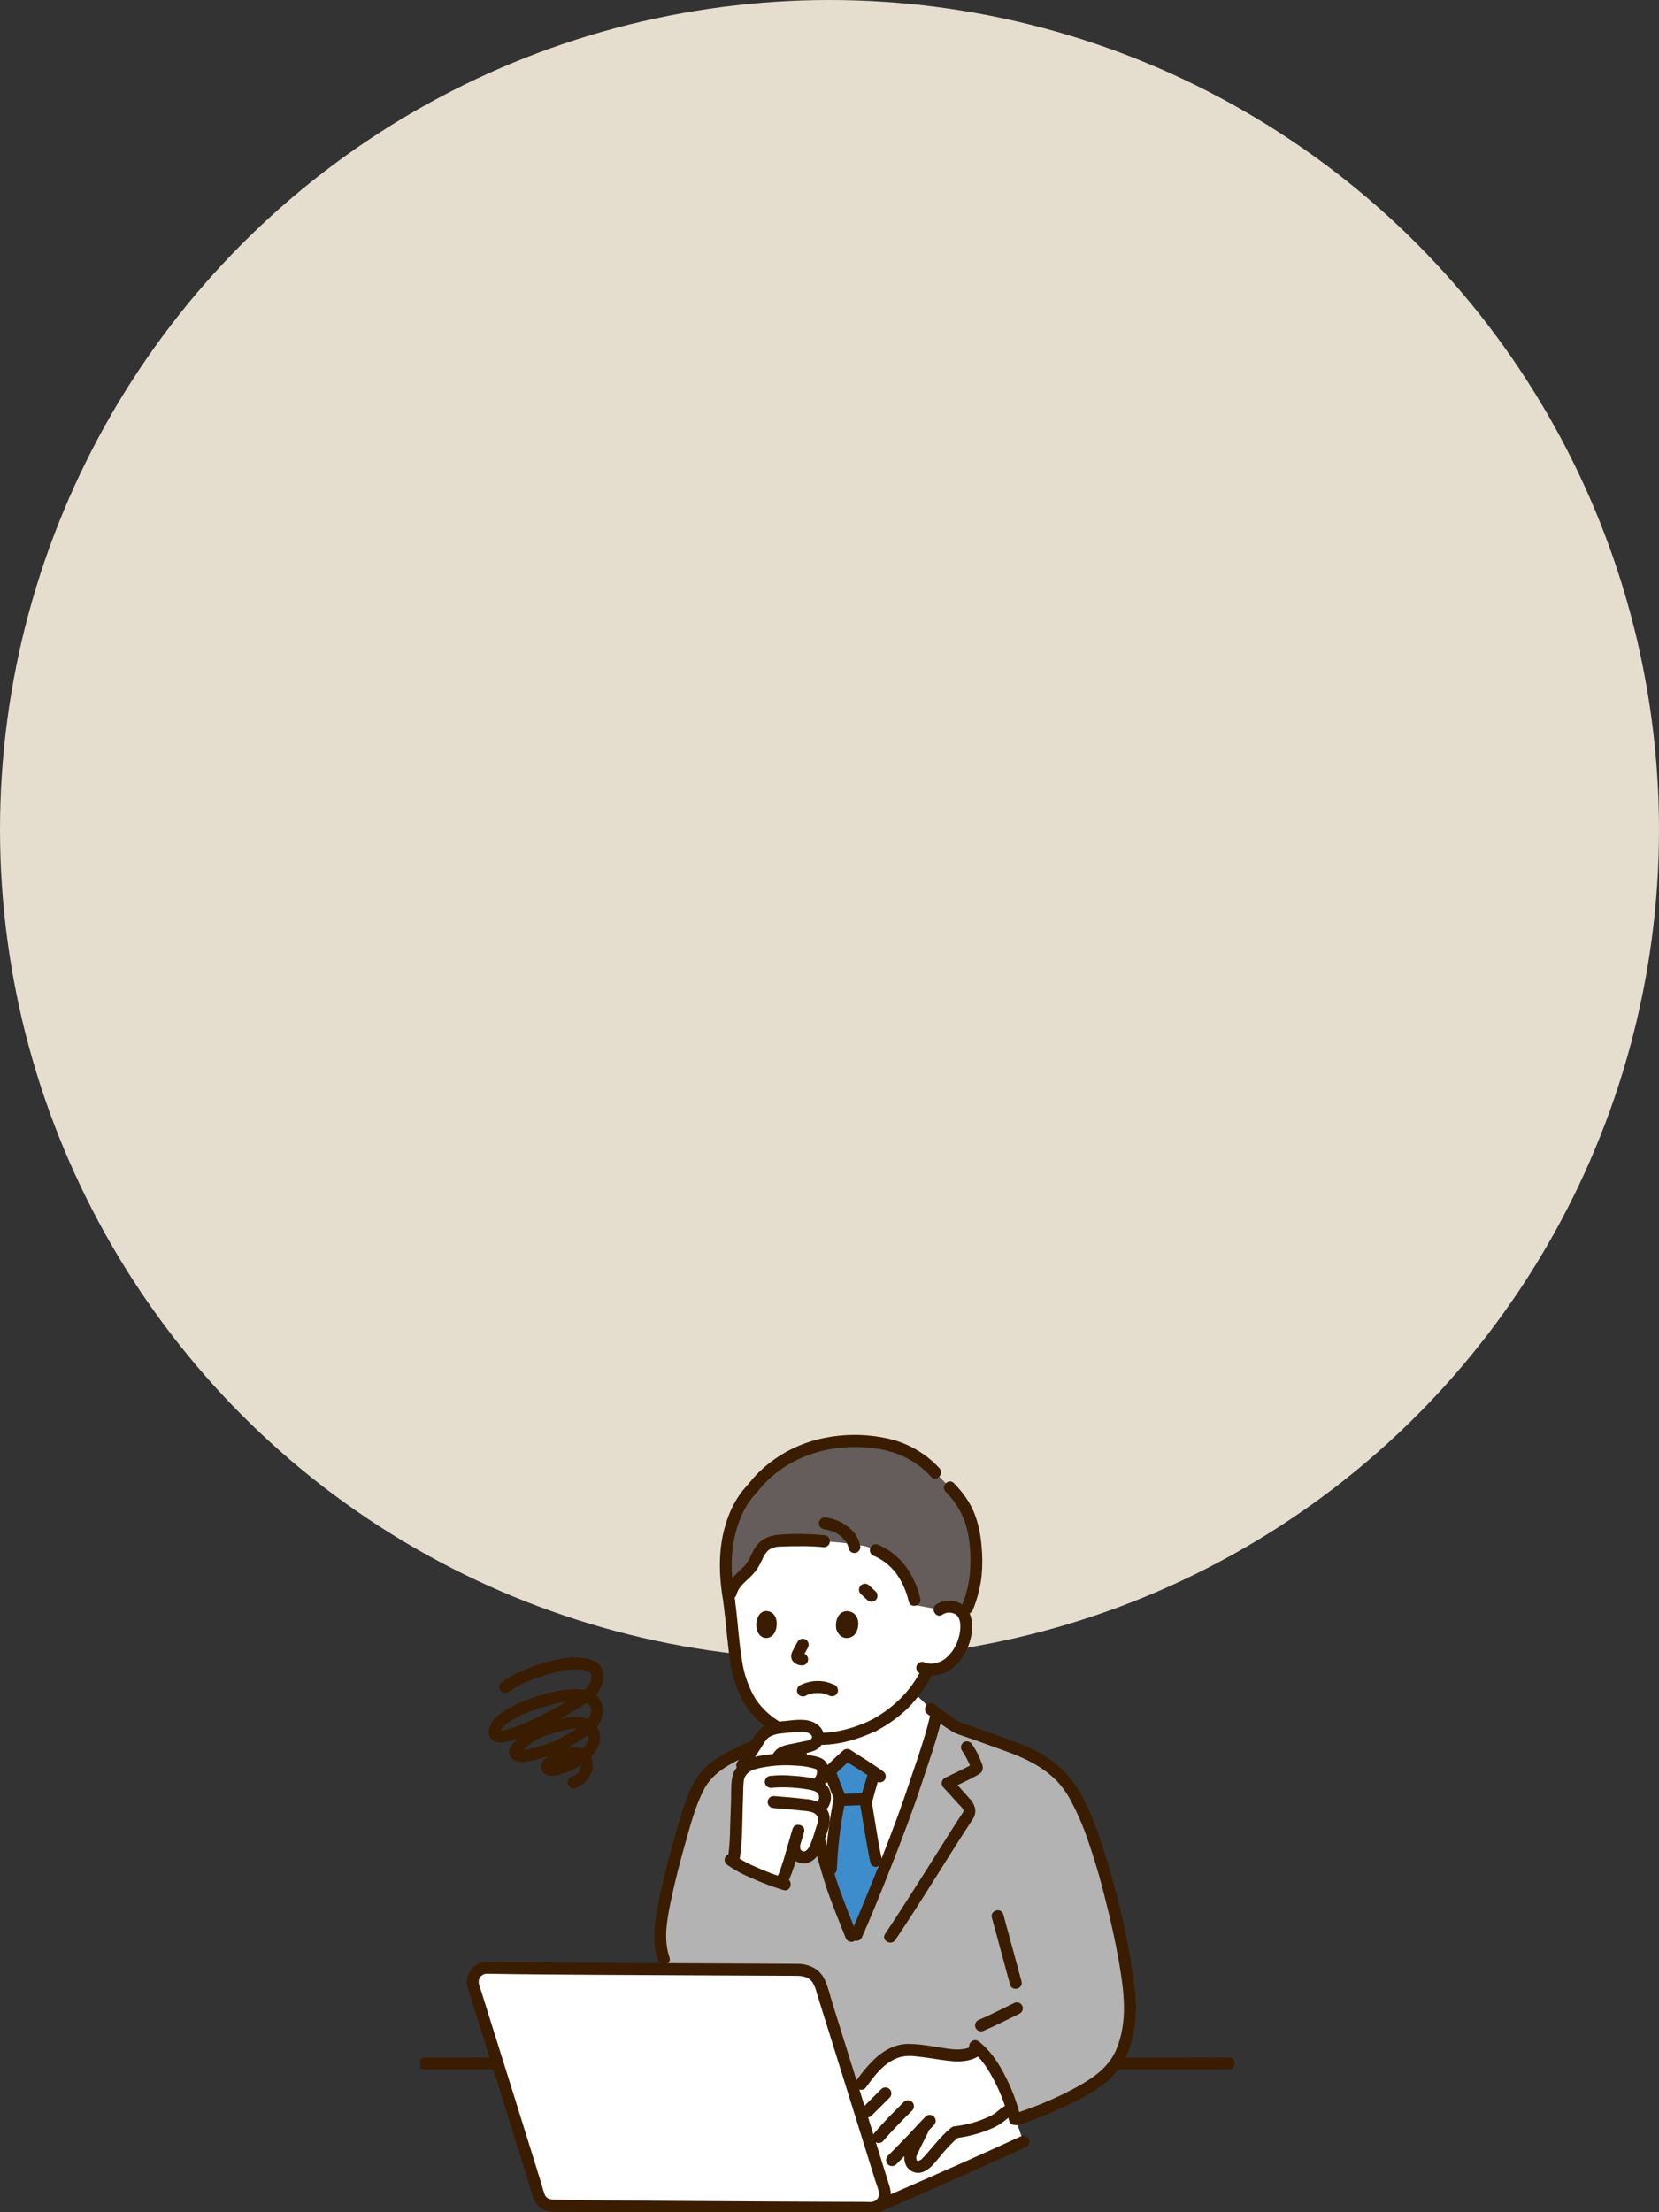
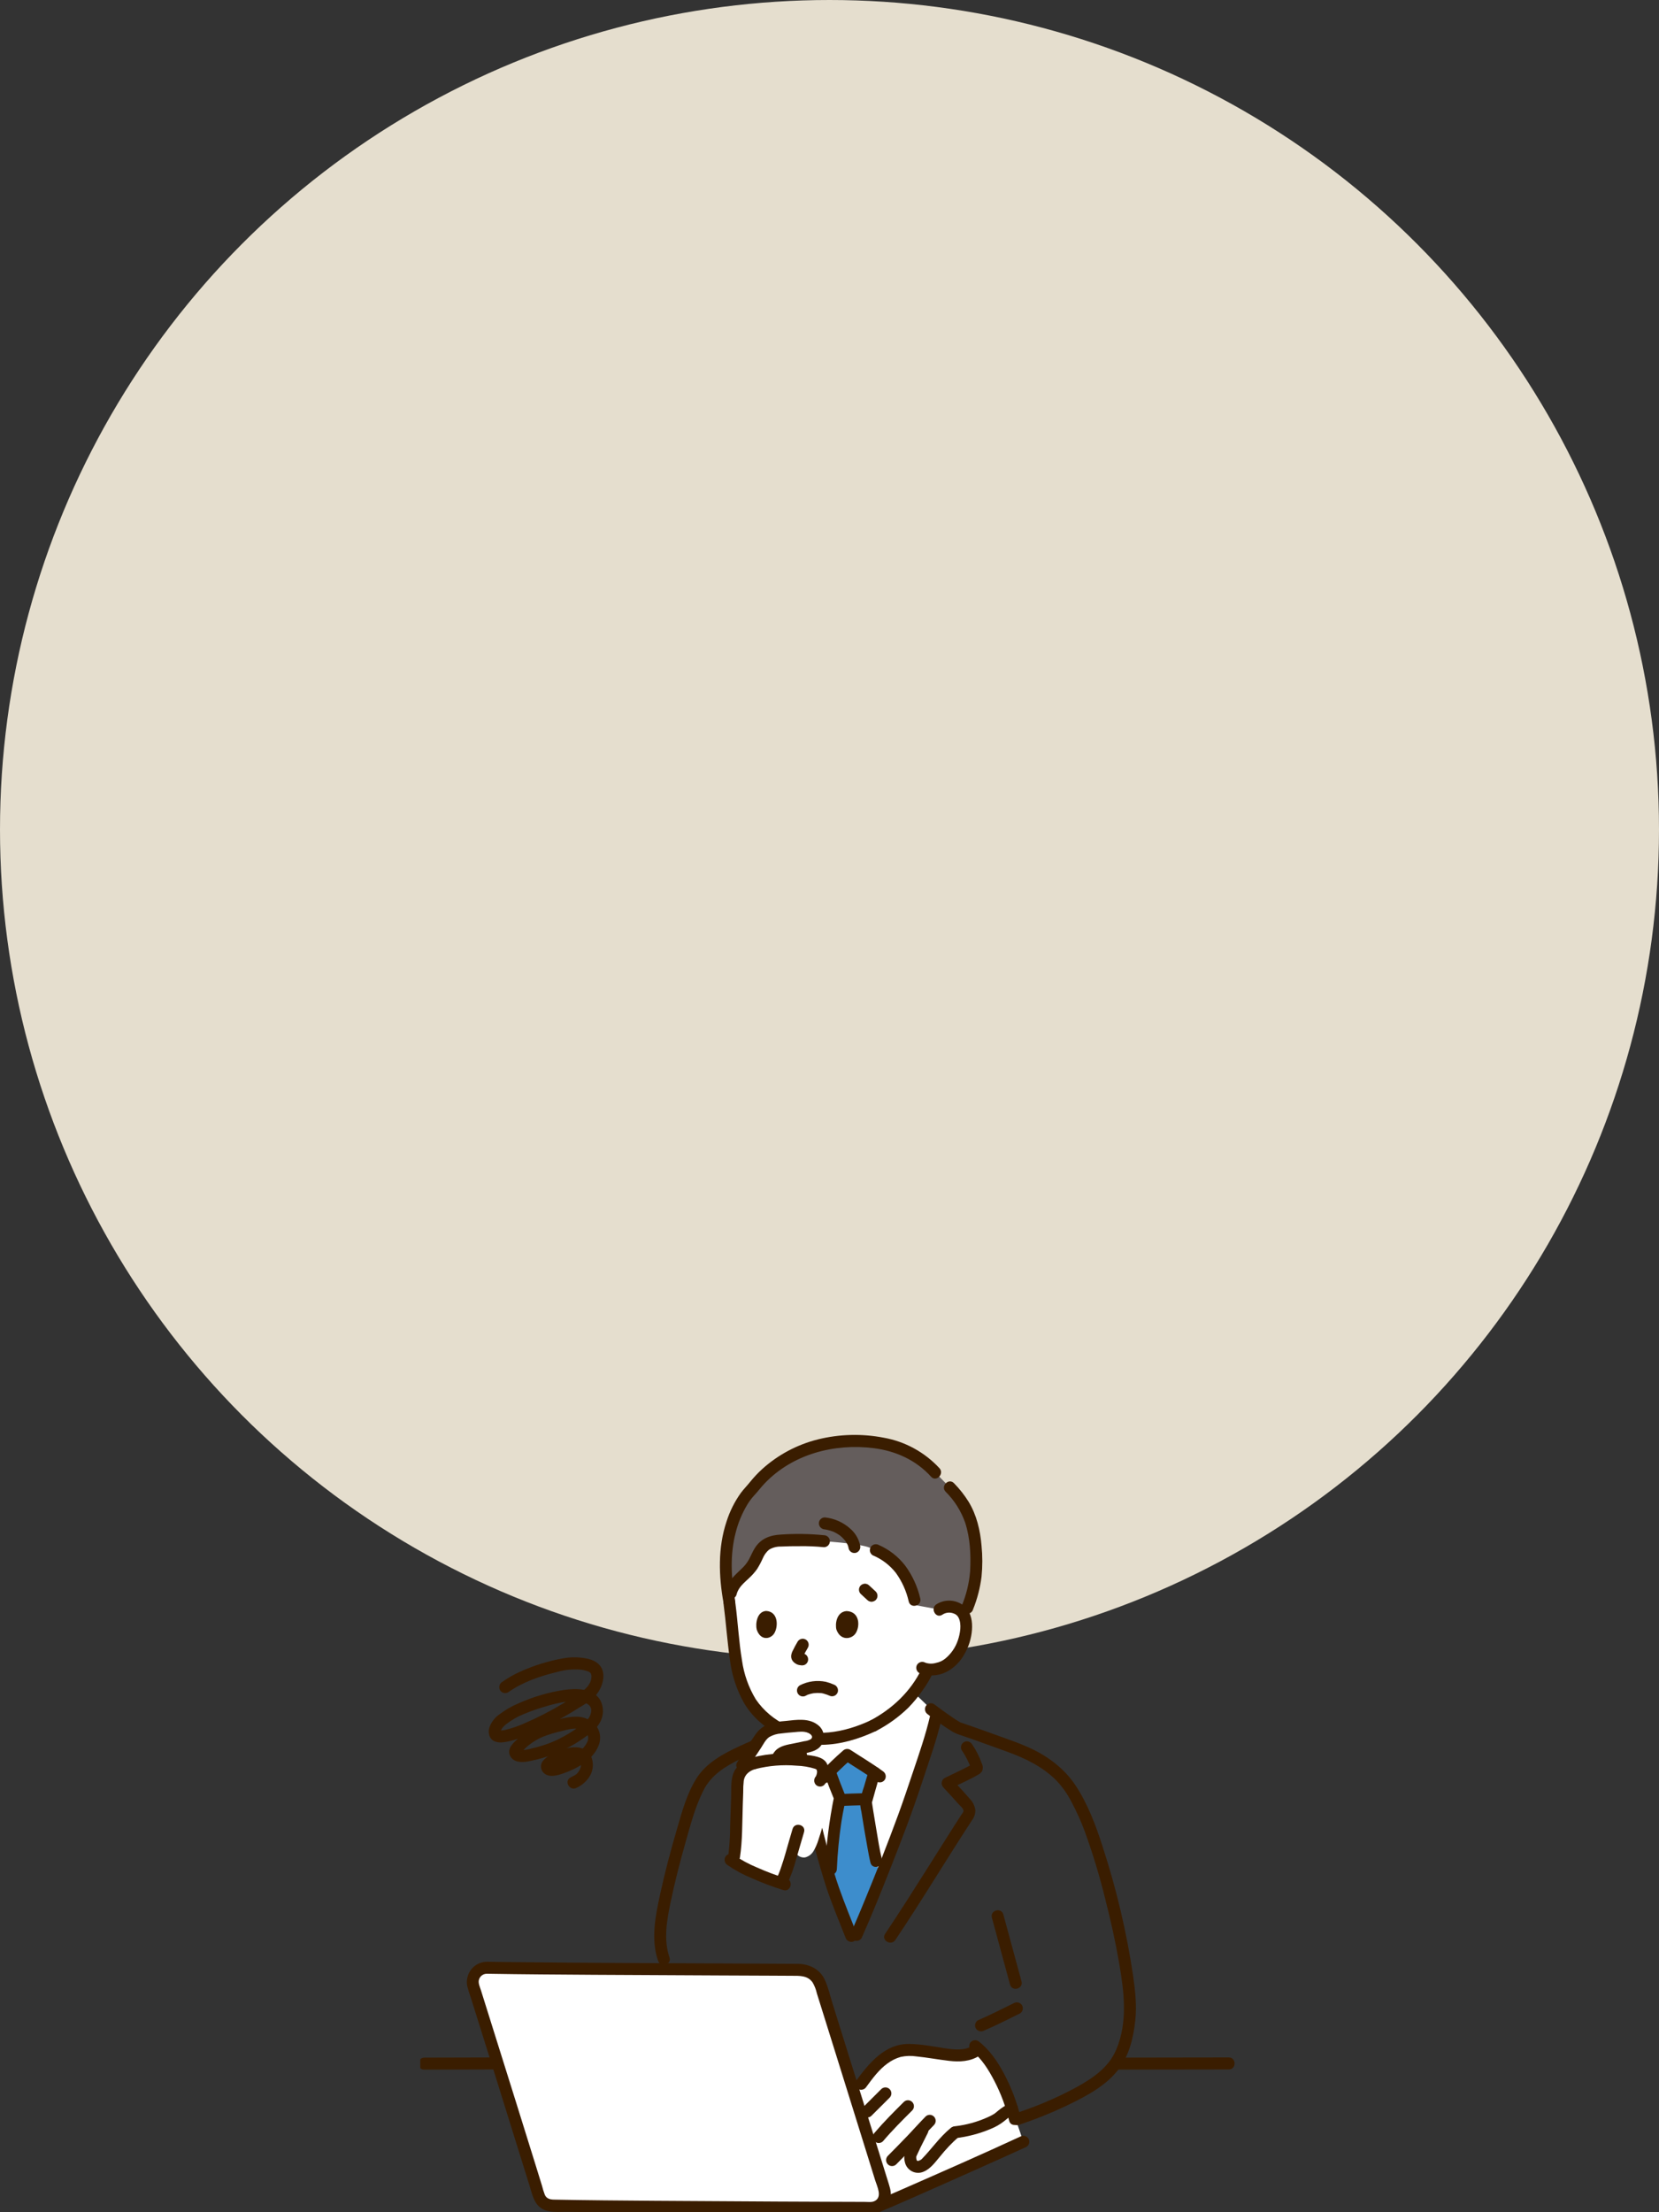
<svg xmlns="http://www.w3.org/2000/svg" width="150" height="200" viewBox="0 0 150 200" fill="none">
  <rect x="0" y="0" width="150" height="200" fill="#333333" stroke="none" />
  <g clip-path="url(#clip0_1260_1199)">
    <ellipse cx="75" cy="74.999" rx="75" ry="74.999" fill="#E5DECE" />
    <g clip-path="url(#clip1_1260_1199)">
      <path d="M84.931 145.512C85.252 145.291 85.646 145.203 86.03 145.266C86.273 145.283 86.507 145.366 86.708 145.505C86.909 145.644 87.069 145.834 87.173 146.056C87.507 146.792 87.344 148.057 86.976 148.809C86.663 149.543 86.14 150.165 85.474 150.598C84.993 150.854 84.45 150.968 83.908 150.927C83.837 151.075 83.792 151.171 83.792 151.171C83.62 151.533 83.214 152.168 83.214 152.168C82.797 152.805 82.324 153.404 81.801 153.956C80.955 154.778 79.996 155.473 78.953 156.02C78.032 156.456 77.067 156.791 76.074 157.017C75.727 157.084 75.377 157.134 75.025 157.166C72.771 157.372 70.902 156.782 69.137 155.335C67.454 153.954 66.717 151.773 66.448 149.36C66.293 147.969 66.156 146.457 65.955 144.945C65.955 144.945 64.198 137.02 73.392 137.02C87.075 137.019 84.931 145.512 84.931 145.512Z" fill="white" />
      <path d="M77.946 173.759C77.746 174.23 77.575 174.627 77.44 174.93L76.964 175.022C76.307 173.351 75.975 172.538 75.401 170.969C74.296 167.948 72.477 159.92 72.257 157.407C72.257 157.407 72.242 157.232 72.219 156.963C73.134 157.194 74.083 157.263 75.022 157.166C75.374 157.134 75.724 157.084 76.071 157.017C77.064 156.791 78.03 156.457 78.951 156.02C79.993 155.473 80.952 154.778 81.799 153.957C82.05 153.694 82.388 153.29 82.603 153.02C83.48 153.807 84.168 154.528 84.168 154.528C84.168 154.528 84.387 154.693 84.699 154.922C84.544 155.554 84.361 156.273 84.264 156.617C83.811 158.234 83.262 159.717 82.789 161.172C81.58 164.884 79.207 170.791 77.946 173.759Z" fill="white" />
-       <path d="M84.262 156.617C84.417 156.066 84.56 155.5 84.685 154.914C85.331 155.388 86.384 156.141 86.685 156.242C88.171 156.742 90.071 157.434 91.562 157.977C93.306 158.611 94.77 159.401 96.05 160.752C97.2 161.966 98.348 164.487 99.193 167.156C100.999 172.864 102.18 178.923 102.18 181.648C102.15 182.63 102.011 183.605 101.765 184.556C101.392 185.666 100.984 186.838 99.467 187.981C97.318 189.599 93.861 190.954 91.98 191.581H66.803L60.009 177.108C59.728 176.314 59.57 174.879 59.82 173.38C60.316 170.396 61.358 166.641 62.295 163.585C62.591 162.717 62.966 161.878 63.416 161.079C63.877 160.392 64.477 159.811 65.177 159.374C66.934 158.253 70.212 157.01 72.17 156.38C72.218 156.954 72.257 157.409 72.257 157.409C72.477 159.921 74.295 167.949 75.4 170.969C75.974 172.538 76.306 173.351 76.965 175.022L77.44 174.929C78.424 172.722 81.388 165.474 82.788 161.172C83.26 159.717 83.809 158.235 84.262 156.617Z" fill="#B3B3B3" />
      <path d="M78.498 172.452C78.832 171.646 79.206 170.73 79.595 169.759L79.222 168.248C79.004 167.367 78.309 163.178 78.3 162.901C78.531 162.063 78.795 161.085 79.065 160.25C78.189 159.648 77.179 159.036 76.602 158.656C76.011 159.174 75.546 159.598 75.023 160.139L75.075 160.284C75.299 160.919 75.705 161.962 75.944 162.535C75.802 163.268 75.628 164.072 75.537 164.755C75.269 166.507 75.121 168.276 75.093 170.048C75.202 170.39 75.306 170.699 75.404 170.968C75.978 172.537 76.31 173.35 76.969 175.021L77.444 174.928C77.69 174.377 78.06 173.51 78.498 172.452Z" fill="#3D8DCC" />
      <path d="M74.55 160.429C74.819 161.187 75.11 161.938 75.419 162.681V162.393C74.978 164.565 74.701 166.767 74.589 168.981C74.559 169.678 75.635 169.677 75.665 168.981C75.726 167.535 75.866 166.094 76.083 164.663C76.148 164.238 76.231 163.817 76.315 163.396C76.358 163.174 76.407 162.953 76.446 162.731C76.48 162.529 76.447 162.322 76.352 162.14C76.084 161.479 75.825 160.814 75.587 160.141C75.546 160.005 75.454 159.889 75.331 159.819C75.208 159.748 75.063 159.728 74.925 159.762C74.788 159.802 74.672 159.894 74.602 160.018C74.532 160.143 74.513 160.29 74.55 160.429V160.429Z" fill="#3A1D00" />
      <path d="M78.544 160.108C78.398 160.563 78.263 161.022 78.133 161.483C77.978 161.922 77.856 162.373 77.77 162.831C77.766 163.156 77.805 163.48 77.884 163.795C78.052 164.879 78.236 165.962 78.433 167.043C78.515 167.494 78.592 167.948 78.702 168.394C78.867 169.071 79.905 168.784 79.74 168.106C79.52 167.205 79.384 166.279 79.228 165.365C79.138 164.843 79.052 164.32 78.969 163.797C78.937 163.597 78.905 163.397 78.875 163.196C78.865 163.126 78.855 163.055 78.845 162.985C78.829 162.881 78.852 163.054 78.851 163.029C78.845 163.004 78.842 162.98 78.842 162.954C78.843 162.94 78.837 162.925 78.838 162.911C78.831 163.008 78.91 162.713 78.923 162.666C78.991 162.418 79.06 162.17 79.129 161.921C79.273 161.41 79.421 160.901 79.583 160.395C79.796 159.73 78.757 159.445 78.545 160.107L78.544 160.108Z" fill="#3A1D00" />
      <path d="M76.066 163.271C76.689 163.246 77.312 163.22 77.935 163.209C78.078 163.209 78.215 163.152 78.316 163.05C78.417 162.949 78.473 162.811 78.473 162.667C78.473 162.523 78.417 162.385 78.316 162.284C78.215 162.182 78.078 162.125 77.935 162.125C77.312 162.136 76.689 162.162 76.066 162.187C75.923 162.187 75.786 162.244 75.685 162.346C75.584 162.447 75.527 162.585 75.527 162.729C75.527 162.873 75.584 163.01 75.685 163.112C75.786 163.214 75.923 163.271 76.066 163.271Z" fill="#3A1D00" />
      <path d="M74.916 161.041C75.566 160.336 76.255 159.668 76.979 159.04L76.327 159.124C77.314 159.771 78.328 160.371 79.282 161.066C79.405 161.138 79.552 161.157 79.689 161.121C79.827 161.085 79.945 160.995 80.018 160.872C80.087 160.747 80.105 160.6 80.069 160.462C80.033 160.324 79.946 160.205 79.825 160.13C78.871 159.434 77.856 158.834 76.87 158.188C76.767 158.13 76.647 158.106 76.53 158.122C76.412 158.137 76.303 158.19 76.218 158.273C75.494 158.901 74.805 159.569 74.155 160.274C73.686 160.787 74.446 161.555 74.916 161.041Z" fill="#3A1D00" />
      <path d="M88.345 191.203L77.699 190.716C78.566 193.497 79.387 196.135 79.954 197.959C80.043 198.245 80.029 198.553 79.915 198.829C79.8 199.106 79.593 199.333 79.329 199.47L79.202 199.536L79.383 199.46C82.093 198.322 90.866 194.397 92.529 193.627L91.506 190.645C90.507 191.065 89.427 191.256 88.345 191.203Z" fill="white" />
      <path d="M86.324 192.784C85.392 193.538 84.689 194.561 83.725 195.573C83.586 195.719 83.018 196.1 82.581 195.76C82.293 195.537 82.251 194.975 82.357 194.746C82.924 193.498 83.156 193.12 83.577 192.246C83.064 192.791 82.663 193.248 82.055 193.866L81.435 194.497L80.657 195.289C80.657 195.289 80.107 195.881 79.51 196.523C78.876 194.483 78.061 191.867 77.238 189.228C77.983 188.289 78.638 187.228 79.547 186.425C80.179 185.828 80.982 185.447 81.841 185.338C82.197 185.316 82.553 185.328 82.906 185.374C83.58 185.443 84.251 185.532 84.921 185.639C86.136 185.834 87.499 186.063 88.472 185.234C89.732 186.358 90.876 188.574 91.508 190.643C91.281 190.754 91.062 190.882 90.854 191.027C90.714 191.124 90.261 191.527 90.112 191.609C88.958 192.227 87.699 192.619 86.401 192.764" fill="white" />
      <path d="M101 187.108C102.13 187.108 103.26 187.106 104.389 187.102L109.745 187.094C110.198 187.094 110.651 187.093 111.104 187.092C111.796 187.092 111.797 186.008 111.104 186.008C109.936 186.008 108.768 186.01 107.601 186.013L102.276 186.022C101.851 186.022 101.426 186.023 101 186.024C100.308 186.024 100.307 187.108 101 187.108Z" fill="#3A1D00" />
      <path d="M38.367 187.11C40.18 187.11 41.992 187.099 43.804 187.094C44.112 187.094 44.421 187.092 44.729 187.092C45.421 187.092 45.422 186.008 44.729 186.008C42.886 186.008 41.043 186.018 39.2 186.023C38.923 186.024 38.645 186.025 38.367 186.026C37.675 186.026 37.674 187.11 38.367 187.11Z" fill="#3A1D00" />
      <path d="M92.124 192.101C93.686 191.582 95.212 190.961 96.694 190.243C98.328 189.448 100.07 188.513 101.179 187.025C102.114 185.771 102.476 184.208 102.646 182.68C102.796 181.342 102.644 180.013 102.46 178.685C101.872 174.704 100.947 170.781 99.697 166.958C99.085 165.035 98.346 163.063 97.221 161.378C96.219 159.878 94.733 158.772 93.112 158.027C92.235 157.623 91.319 157.31 90.412 156.981C89.459 156.635 88.504 156.292 87.545 155.961C87.334 155.888 87.123 155.813 86.911 155.744C86.785 155.704 86.82 155.701 86.879 155.739C86.838 155.713 86.79 155.694 86.747 155.669C86.523 155.545 86.311 155.398 86.099 155.255C85.626 154.933 85.163 154.596 84.703 154.255C84.615 154.189 84.526 154.123 84.438 154.057C84.315 153.986 84.168 153.966 84.03 154.002C83.893 154.039 83.775 154.128 83.702 154.252C83.633 154.376 83.615 154.523 83.651 154.661C83.687 154.799 83.774 154.918 83.895 154.993C84.616 155.565 85.37 156.094 86.153 156.576C86.41 156.711 86.68 156.821 86.958 156.903C87.403 157.055 87.847 157.21 88.289 157.367C89.196 157.688 90.1 158.016 91.004 158.345C92.697 158.961 94.295 159.72 95.572 161.03C96.099 161.601 96.545 162.243 96.895 162.937C97.35 163.792 97.747 164.677 98.084 165.585C98.813 167.592 99.432 169.637 99.938 171.712C100.417 173.583 100.84 175.471 101.171 177.375C101.629 180.006 102.002 182.785 100.917 185.319C100.227 186.931 98.806 187.883 97.329 188.699C95.858 189.496 94.328 190.177 92.753 190.736C92.45 190.847 92.146 190.953 91.84 191.056C91.186 191.274 91.466 192.321 92.126 192.101L92.124 192.101Z" fill="#3A1D00" />
      <path d="M88.97 183.58C90.075 183.109 91.136 182.559 92.215 182.032C92.338 181.959 92.427 181.84 92.463 181.702C92.499 181.563 92.48 181.415 92.408 181.291C92.334 181.17 92.216 181.082 92.079 181.046C91.942 181.009 91.796 181.028 91.672 181.096C90.593 181.623 89.531 182.173 88.426 182.644C88.303 182.717 88.214 182.836 88.178 182.975C88.142 183.114 88.162 183.262 88.233 183.386C88.308 183.507 88.426 183.594 88.563 183.63C88.7 183.666 88.845 183.648 88.97 183.58Z" fill="#3A1D00" />
      <path d="M71.716 155.959C70.091 156.493 68.497 157.117 66.941 157.829C65.437 158.524 63.862 159.348 62.955 160.805C62.093 162.189 61.656 163.814 61.206 165.366C60.653 167.266 60.139 169.179 59.718 171.112C59.286 173.095 58.815 175.267 59.494 177.253C59.718 177.908 60.758 177.627 60.532 176.965C59.971 175.327 60.304 173.558 60.646 171.913C61.027 170.08 61.5 168.266 62.01 166.465C62.454 164.898 62.869 163.32 63.605 161.861C64.311 160.461 65.58 159.69 66.939 159.025C68.581 158.239 70.272 157.564 72.002 157.005C72.657 156.787 72.377 155.74 71.716 155.96V155.959Z" fill="#3A1D00" />
      <path d="M89.682 173.37L91.323 179.419C91.505 180.091 92.544 179.805 92.361 179.13L90.719 173.082C90.537 172.41 89.499 172.696 89.682 173.371V173.37Z" fill="#3A1D00" />
      <path d="M87.988 184.925C87.223 185.417 86.274 185.307 85.42 185.176C84.362 185.013 83.281 184.8 82.209 184.786C80.023 184.755 78.588 186.51 77.4 188.12C77.329 188.244 77.31 188.392 77.346 188.531C77.382 188.669 77.471 188.788 77.594 188.861C77.718 188.931 77.863 188.949 78 188.913C78.138 188.877 78.255 188.789 78.33 188.667C78.89 187.907 79.472 187.102 80.248 186.548C80.606 186.281 81.01 186.081 81.439 185.959C81.902 185.858 82.379 185.843 82.848 185.913C83.847 186.013 84.831 186.202 85.828 186.317C86.753 186.425 87.724 186.381 88.531 185.862C89.114 185.488 88.574 184.55 87.988 184.926V184.925Z" fill="#3A1D00" />
      <path d="M79.679 188.87L78.033 190.514C77.934 190.616 77.878 190.753 77.879 190.896C77.879 191.039 77.936 191.176 78.037 191.277C78.137 191.378 78.273 191.435 78.415 191.436C78.557 191.436 78.693 191.38 78.794 191.28L80.441 189.637C80.54 189.535 80.596 189.398 80.595 189.255C80.594 189.112 80.538 188.975 80.437 188.874C80.337 188.772 80.201 188.715 80.059 188.715C79.917 188.714 79.781 188.77 79.679 188.87Z" fill="#3A1D00" />
      <path d="M79.834 193.585C80.663 192.608 81.573 191.7 82.48 190.797C82.579 190.695 82.635 190.558 82.634 190.415C82.634 190.272 82.577 190.135 82.477 190.034C82.376 189.933 82.24 189.876 82.098 189.875C81.956 189.874 81.82 189.93 81.719 190.031C80.811 190.934 79.902 191.842 79.072 192.819C79.022 192.869 78.982 192.929 78.955 192.995C78.928 193.061 78.914 193.131 78.914 193.203C78.914 193.274 78.928 193.344 78.955 193.41C78.982 193.476 79.022 193.536 79.072 193.586C79.122 193.636 79.182 193.676 79.247 193.703C79.312 193.731 79.382 193.745 79.453 193.744C79.524 193.744 79.594 193.73 79.659 193.703C79.725 193.676 79.784 193.636 79.834 193.585H79.834Z" fill="#3A1D00" />
      <path d="M81.033 195.674C81.644 195.051 82.263 194.436 82.863 193.802C83.393 193.243 83.906 192.668 84.446 192.117C84.546 192.015 84.601 191.878 84.6 191.735C84.6 191.592 84.543 191.455 84.443 191.354C84.343 191.253 84.207 191.196 84.065 191.195C83.923 191.195 83.786 191.251 83.685 191.351C83.145 191.901 82.631 192.476 82.102 193.036C81.502 193.669 80.883 194.285 80.272 194.907C80.172 195.009 80.117 195.146 80.117 195.289C80.118 195.432 80.174 195.569 80.275 195.67C80.375 195.771 80.511 195.829 80.653 195.829C80.795 195.83 80.932 195.774 81.033 195.674Z" fill="#3A1D00" />
      <path d="M86.401 193.305C87.499 193.176 88.575 192.892 89.595 192.461C90.024 192.287 90.427 192.053 90.793 191.767C90.866 191.707 90.939 191.645 91.013 191.585C91.049 191.555 91.085 191.525 91.121 191.496C91.191 191.441 91.061 191.539 91.113 191.503C91.327 191.356 91.551 191.224 91.783 191.108C91.906 191.035 91.996 190.916 92.032 190.777C92.069 190.638 92.048 190.49 91.976 190.366C91.904 190.242 91.786 190.152 91.648 190.115C91.51 190.079 91.363 190.099 91.24 190.172C90.871 190.361 90.523 190.591 90.204 190.858C90.102 190.948 89.995 191.034 89.884 191.113C89.674 191.24 89.454 191.352 89.227 191.447C88.328 191.844 87.376 192.105 86.401 192.221C86.26 192.225 86.126 192.284 86.026 192.385C85.926 192.485 85.868 192.621 85.863 192.763C85.864 192.906 85.921 193.044 86.022 193.145C86.123 193.247 86.259 193.304 86.401 193.305H86.401Z" fill="#3A1D00" />
      <path d="M87.895 185.454C88.762 186.106 89.394 187.15 89.896 188.111C90.493 189.254 90.945 190.468 91.242 191.724C91.402 192.401 92.44 192.115 92.28 191.436C91.95 190.06 91.447 188.732 90.783 187.484C90.191 186.368 89.455 185.282 88.438 184.518C88.315 184.447 88.168 184.427 88.03 184.463C87.892 184.5 87.775 184.589 87.702 184.713C87.633 184.837 87.615 184.984 87.651 185.122C87.687 185.26 87.774 185.379 87.895 185.454L87.895 185.454Z" fill="#3A1D00" />
      <path d="M82.948 192.304C82.728 192.746 82.499 193.185 82.284 193.628C82.113 193.949 81.96 194.28 81.828 194.618C81.742 194.905 81.74 195.211 81.821 195.499C81.864 195.674 81.944 195.837 82.056 195.977C82.168 196.117 82.309 196.231 82.469 196.31C82.629 196.39 82.804 196.434 82.983 196.438C83.161 196.443 83.339 196.408 83.502 196.337C84.149 196.078 84.576 195.449 85.015 194.935C85.525 194.297 86.09 193.706 86.703 193.169C86.803 193.067 86.859 192.93 86.859 192.786C86.859 192.643 86.803 192.505 86.703 192.403C86.601 192.304 86.464 192.249 86.323 192.249C86.181 192.249 86.044 192.304 85.942 192.403C84.95 193.216 84.227 194.29 83.334 195.201C83.32 195.215 83.243 195.274 83.303 195.23C83.368 195.183 83.233 195.272 83.218 195.28C83.193 195.295 83.09 195.341 83.169 195.311C83.138 195.323 83.01 195.36 83.038 195.356C83.016 195.365 82.991 195.367 82.967 195.363C82.943 195.359 82.92 195.348 82.902 195.331C82.954 195.362 82.872 195.279 82.92 195.353C82.903 195.326 82.887 195.298 82.873 195.269C82.898 195.319 82.883 195.303 82.873 195.26C82.862 195.211 82.847 195.164 82.838 195.114C82.856 195.217 82.842 195.075 82.84 195.04C82.84 195.018 82.844 194.995 82.843 194.973C82.843 194.985 82.816 195.063 82.837 195.013C82.844 194.996 82.844 194.975 82.85 194.957C82.876 194.877 82.825 195.005 82.867 194.917C82.986 194.662 83.103 194.406 83.225 194.152C83.437 193.716 83.661 193.287 83.877 192.853C83.946 192.728 83.964 192.581 83.928 192.443C83.892 192.305 83.805 192.186 83.684 192.111C83.56 192.04 83.414 192.021 83.276 192.057C83.139 192.093 83.021 192.183 82.948 192.306V192.304Z" fill="#3A1D00" />
      <path d="M79.525 199.983C81.281 199.245 83.022 198.47 84.763 197.698C86.774 196.807 88.782 195.911 90.788 195.008C91.46 194.706 92.132 194.404 92.8 194.095C92.923 194.022 93.011 193.903 93.048 193.764C93.084 193.626 93.064 193.478 92.993 193.354C92.919 193.232 92.801 193.144 92.664 193.108C92.527 193.072 92.381 193.09 92.257 193.16C88.748 194.782 85.205 196.337 81.665 197.889C81.19 198.097 80.716 198.304 80.241 198.51C80.042 198.595 79.843 198.681 79.644 198.766C79.599 198.785 79.34 198.896 79.474 198.839L79.239 198.938C79.104 198.98 78.99 199.073 78.92 199.196C78.85 199.32 78.83 199.466 78.863 199.605C78.902 199.743 78.993 199.86 79.117 199.931C79.241 200.002 79.388 200.021 79.525 199.983Z" fill="#3A1D00" />
      <path d="M44.029 177.899C50.933 178.014 66.693 178.05 72.321 178.088C72.738 178.09 73.143 178.226 73.479 178.475C73.814 178.724 74.063 179.074 74.189 179.475C75.527 183.739 78.539 193.394 79.956 197.958C80.015 198.149 80.029 198.351 79.996 198.548C79.963 198.746 79.885 198.932 79.767 199.093C79.649 199.254 79.495 199.385 79.317 199.475C79.14 199.565 78.944 199.611 78.745 199.61C72.645 199.587 56.217 199.529 49.9 199.4C49.635 199.395 49.378 199.306 49.166 199.145C48.954 198.984 48.798 198.76 48.72 198.505C47.474 194.449 44.276 184.227 42.802 179.558C42.741 179.365 42.726 179.161 42.76 178.961C42.793 178.762 42.873 178.573 42.992 178.411C43.112 178.249 43.269 178.118 43.449 178.029C43.629 177.94 43.828 177.895 44.029 177.899Z" fill="white" />
      <path d="M44.028 178.44C47.253 178.494 50.478 178.515 53.703 178.536C57.47 178.56 61.238 178.579 65.005 178.594C66.59 178.601 68.174 178.608 69.759 178.615C70.378 178.618 70.997 178.622 71.616 178.625C72.304 178.629 73.011 178.587 73.466 179.217C73.649 179.528 73.782 179.867 73.859 180.22L74.176 181.231C74.428 182.036 74.679 182.841 74.931 183.646C75.516 185.516 76.1 187.387 76.683 189.257C77.258 191.1 77.833 192.944 78.407 194.787C78.649 195.565 78.891 196.342 79.132 197.12C79.306 197.68 79.817 198.652 79.059 199C78.804 199.118 78.476 199.067 78.201 199.066L77.31 199.062L75.253 199.055C73.614 199.048 71.975 199.041 70.336 199.034C66.608 199.017 62.879 198.994 59.151 198.966C56.126 198.944 53.1 198.92 50.075 198.86C49.738 198.854 49.419 198.773 49.264 198.434C49.157 198.152 49.067 197.864 48.995 197.571C48.779 196.87 48.562 196.17 48.345 195.471C47.802 193.722 47.257 191.974 46.711 190.226C45.639 186.791 44.562 183.357 43.482 179.925C43.388 179.626 43.213 179.279 43.308 178.967C43.355 178.813 43.45 178.677 43.581 178.582C43.711 178.487 43.868 178.437 44.028 178.441C44.721 178.431 44.722 177.347 44.028 177.357C43.759 177.358 43.494 177.419 43.251 177.535C43.008 177.651 42.794 177.82 42.623 178.03C42.453 178.24 42.331 178.485 42.266 178.748C42.2 179.01 42.193 179.284 42.246 179.55C42.334 179.903 42.441 180.252 42.565 180.594C42.682 180.967 42.8 181.34 42.917 181.713C43.479 183.498 44.039 185.282 44.597 187.068C45.704 190.604 46.807 194.142 47.904 197.682C48.151 198.483 48.319 199.367 49.151 199.762C49.781 200.06 50.618 199.956 51.302 199.967C52.837 199.991 54.372 200.009 55.907 200.023C59.7 200.06 63.492 200.086 67.284 200.103C70.643 200.12 74.002 200.135 77.361 200.146L78.269 200.15C78.654 200.183 79.041 200.139 79.409 200.023C79.663 199.921 79.892 199.762 80.077 199.559C80.263 199.356 80.401 199.113 80.48 198.849C80.627 198.364 80.506 197.911 80.362 197.446C79.844 195.778 79.325 194.11 78.805 192.442C77.635 188.688 76.464 184.936 75.29 181.183C75.062 180.457 74.89 179.666 74.569 178.976C74.113 177.998 73.146 177.55 72.118 177.544C70.777 177.535 69.436 177.528 68.096 177.523C64.373 177.506 60.651 177.488 56.928 177.47C53.297 177.45 49.666 177.429 46.036 177.384C45.367 177.376 44.697 177.366 44.028 177.356C43.336 177.344 43.336 178.428 44.028 178.44Z" fill="#3A1D00" />
      <path d="M85.878 134.478C87.583 136.246 88.349 138.014 88.261 141.816C88.226 143.306 87.752 144.732 87.17 146.056C87.066 145.834 86.905 145.644 86.704 145.505C86.503 145.367 86.269 145.285 86.026 145.267C85.642 145.205 85.249 145.293 84.928 145.513L82.8 145.123L82.682 144.652C82.51 143.907 82.234 143.191 81.862 142.524C81.256 141.454 80.313 140.617 79.183 140.146C79.183 140.146 78.686 139.929 78.449 139.855C77.354 139.517 74.498 139.335 74.498 139.335C73.196 139.234 71.888 139.215 70.584 139.277C70.089 139.27 69.603 139.412 69.189 139.684C68.664 140.083 68.452 140.773 68.127 141.355C67.562 142.366 66.34 142.839 66.082 143.992L65.813 144.016C65.688 143.148 65.627 142.271 65.63 141.394C65.583 138.633 66.675 135.862 68.018 134.603C68.61 133.82 69.308 133.124 70.092 132.536C72.215 131.001 74.778 130.208 77.391 130.278C79.983 130.308 82.607 130.936 84.561 133.119L85.878 134.478Z" fill="#645D5C" />
      <path d="M75.626 147.329C75.493 146.836 75.626 145.718 76.545 145.652C77.758 145.699 77.779 147.057 77.35 147.681C77 148.193 76.01 148.378 75.626 147.329Z" fill="#3A1D00" />
      <path d="M68.419 147.322C68.297 146.829 68.419 145.707 69.261 145.641C70.371 145.687 70.391 147.05 69.998 147.676C69.677 148.189 68.77 148.375 68.419 147.322Z" fill="#3A1D00" />
      <path d="M72.115 148.42C71.958 148.686 71.809 148.958 71.676 149.237C71.595 149.385 71.546 149.549 71.532 149.717C71.528 149.822 71.547 149.925 71.588 150.021C71.629 150.117 71.69 150.203 71.767 150.272C71.89 150.388 72.039 150.474 72.202 150.52C72.306 150.541 72.412 150.555 72.519 150.562L72.376 150.543L72.388 150.545C72.457 150.567 72.531 150.57 72.603 150.554C72.674 150.551 72.743 150.529 72.802 150.49C72.864 150.454 72.917 150.406 72.96 150.35C73.002 150.293 73.034 150.228 73.052 150.16C73.07 150.091 73.074 150.019 73.064 149.948C73.055 149.878 73.031 149.81 72.996 149.748C72.961 149.687 72.915 149.634 72.86 149.591C72.805 149.549 72.742 149.518 72.674 149.5C72.584 149.487 72.493 149.479 72.403 149.467L72.546 149.487C72.505 149.481 72.465 149.47 72.426 149.455L72.555 149.509C72.519 149.493 72.486 149.474 72.455 149.45L72.564 149.535C72.534 149.512 72.506 149.486 72.481 149.458L72.565 149.567C72.558 149.558 72.552 149.548 72.547 149.538L72.602 149.667C72.596 149.651 72.591 149.635 72.589 149.618L72.608 149.762C72.607 149.745 72.607 149.727 72.608 149.709L72.589 149.853C72.596 149.809 72.609 149.765 72.626 149.724L72.572 149.853C72.711 149.549 72.869 149.253 73.043 148.968C73.079 148.906 73.102 148.839 73.112 148.768C73.121 148.697 73.117 148.626 73.099 148.557C73.081 148.488 73.05 148.423 73.007 148.367C72.964 148.31 72.911 148.262 72.85 148.226C72.789 148.191 72.722 148.167 72.651 148.157C72.581 148.148 72.51 148.152 72.442 148.17C72.374 148.188 72.309 148.22 72.253 148.263C72.197 148.306 72.149 148.359 72.114 148.421L72.115 148.42Z" fill="#3A1D00" />
      <path d="M85.203 145.98C85.352 145.879 85.522 145.816 85.701 145.797C85.879 145.778 86.059 145.803 86.226 145.869C86.324 145.899 86.416 145.95 86.493 146.018C86.571 146.086 86.634 146.17 86.677 146.264C86.963 146.846 86.811 147.693 86.609 148.288C86.392 148.938 85.996 149.514 85.469 149.948C85.232 150.142 84.95 150.274 84.65 150.332C84.324 150.433 83.974 150.426 83.652 150.313C83.528 150.244 83.382 150.226 83.245 150.262C83.109 150.298 82.991 150.386 82.916 150.507C82.845 150.631 82.825 150.779 82.862 150.917C82.898 151.056 82.986 151.175 83.109 151.248C83.498 151.408 83.916 151.484 84.337 151.47C84.757 151.455 85.169 151.351 85.547 151.165C86.253 150.803 86.832 150.231 87.206 149.528C87.596 148.862 87.828 148.113 87.882 147.342C87.931 146.638 87.82 145.857 87.323 145.324C86.975 144.983 86.522 144.77 86.039 144.719C85.556 144.668 85.07 144.782 84.659 145.044C84.086 145.43 84.624 146.369 85.203 145.98L85.203 145.98Z" fill="#3A1D00" />
      <path d="M72.867 153.297C72.906 153.274 72.945 153.256 72.984 153.235C73.086 153.181 72.902 153.265 72.967 153.241C72.989 153.232 73.011 153.223 73.034 153.215C73.134 153.179 73.236 153.149 73.339 153.125C73.39 153.112 73.441 153.102 73.492 153.092C73.518 153.088 73.544 153.084 73.57 153.079C73.7 153.056 73.489 153.086 73.566 153.079C73.678 153.069 73.791 153.058 73.905 153.056C74.01 153.055 74.114 153.058 74.219 153.067C74.238 153.068 74.348 153.084 74.26 153.069L74.281 153.073C74.329 153.081 74.376 153.09 74.423 153.101C74.651 153.163 74.874 153.241 75.091 153.337C75.228 153.374 75.375 153.356 75.499 153.285C75.623 153.214 75.714 153.097 75.753 152.958C75.786 152.82 75.766 152.674 75.696 152.55C75.626 152.426 75.512 152.333 75.377 152.291C75.15 152.191 74.915 152.109 74.674 152.048C73.879 151.882 73.05 151.992 72.325 152.362C72.202 152.434 72.112 152.553 72.076 152.692C72.04 152.831 72.06 152.979 72.132 153.103C72.204 153.227 72.322 153.318 72.46 153.354C72.599 153.39 72.745 153.37 72.869 153.298L72.867 153.297Z" fill="#3A1D00" />
      <path d="M79.223 156.486C80.29 155.932 81.271 155.223 82.134 154.383C82.602 153.903 83.027 153.384 83.407 152.832C83.727 152.393 84.01 151.928 84.254 151.443C84.322 151.318 84.34 151.171 84.304 151.033C84.268 150.895 84.181 150.776 84.061 150.701C83.937 150.63 83.791 150.61 83.653 150.647C83.515 150.683 83.397 150.772 83.324 150.896C82.332 152.944 80.65 154.51 78.68 155.551C78.066 155.875 78.609 156.81 79.223 156.486Z" fill="#3A1D00" />
-       <path d="M65.414 144.945C65.638 146.643 65.75 148.355 65.996 150.05C66.162 151.415 66.59 152.734 67.256 153.934C68.68 156.363 71.522 157.782 74.284 157.746C76.018 157.723 77.659 157.214 79.222 156.487C79.344 156.413 79.433 156.295 79.469 156.156C79.505 156.017 79.486 155.87 79.415 155.745C79.341 155.624 79.223 155.536 79.086 155.499C78.948 155.463 78.803 155.482 78.679 155.551C76.333 156.642 73.557 157.17 71.138 155.992C70.008 155.476 69.039 154.659 68.335 153.631C67.687 152.558 67.263 151.363 67.089 150.119C66.801 148.41 66.718 146.663 66.49 144.944C66.485 144.802 66.427 144.667 66.327 144.566C66.227 144.465 66.093 144.407 65.952 144.402C65.691 144.402 65.375 144.652 65.413 144.944L65.414 144.945Z" fill="#3A1D00" />
+       <path d="M65.414 144.945C65.638 146.643 65.75 148.355 65.996 150.05C66.162 151.415 66.59 152.734 67.256 153.934C68.68 156.363 71.522 157.782 74.284 157.746C76.018 157.723 77.659 157.214 79.222 156.487C79.344 156.413 79.433 156.295 79.469 156.156C79.505 156.017 79.486 155.87 79.415 155.745C79.341 155.624 79.223 155.536 79.086 155.499C78.948 155.463 78.803 155.482 78.679 155.551C76.333 156.642 73.557 157.17 71.138 155.992C70.008 155.476 69.039 154.659 68.335 153.631C67.687 152.558 67.263 151.363 67.089 150.119C66.801 148.41 66.718 146.663 66.49 144.944C66.485 144.802 66.427 144.667 66.327 144.566C66.227 144.465 66.093 144.407 65.952 144.402C65.691 144.402 65.375 144.652 65.413 144.944L65.414 144.945" fill="#3A1D00" />
      <path d="M84.942 132.736C83.601 131.287 81.828 130.318 79.89 129.976C77.928 129.598 75.908 129.65 73.967 130.128C72.078 130.596 70.332 131.527 68.887 132.839C68.509 133.186 68.158 133.56 67.835 133.96C67.56 134.306 67.249 134.617 66.983 134.973C66.42 135.76 65.984 136.631 65.692 137.555C64.897 139.926 64.98 142.486 65.419 144.921C65.458 145.058 65.549 145.175 65.673 145.246C65.797 145.317 65.944 145.336 66.081 145.299C66.217 145.258 66.332 145.166 66.402 145.042C66.472 144.918 66.492 144.771 66.457 144.632C66.098 142.645 66 140.545 66.512 138.577C66.734 137.685 67.087 136.831 67.558 136.044C67.744 135.735 67.96 135.445 68.205 135.18C68.525 134.838 68.803 134.46 69.128 134.119C71.647 131.469 75.412 130.472 78.996 130.924C80.983 131.174 82.822 132.001 84.182 133.503C84.649 134.02 85.409 133.252 84.943 132.737L84.942 132.736Z" fill="#3A1D00" />
      <path d="M87.978 145.504C88.36 144.557 88.618 143.563 88.746 142.549C88.84 141.613 88.84 140.671 88.746 139.736C88.628 138.35 88.309 136.982 87.585 135.781C87.206 135.171 86.761 134.605 86.259 134.094C85.776 133.591 85.016 134.358 85.498 134.86C86.289 135.643 86.893 136.598 87.264 137.651C87.723 139.056 87.796 140.611 87.713 142.077C87.622 143.158 87.361 144.217 86.941 145.216C86.904 145.354 86.923 145.502 86.993 145.627C87.064 145.751 87.18 145.843 87.317 145.882C87.455 145.917 87.6 145.897 87.724 145.827C87.847 145.756 87.939 145.641 87.979 145.504L87.978 145.504Z" fill="#3A1D00" />
      <path d="M74.499 138.794C73.205 138.665 71.903 138.645 70.606 138.735C69.641 138.785 68.81 139.085 68.267 139.928C68.046 140.27 67.897 140.652 67.704 141.01C67.537 141.304 67.326 141.57 67.078 141.798C66.456 142.405 65.782 142.963 65.565 143.85C65.399 144.527 66.436 144.816 66.603 144.138C66.758 143.504 67.278 143.099 67.73 142.67C67.996 142.424 68.238 142.152 68.45 141.857C68.647 141.543 68.821 141.215 68.971 140.875C69.096 140.575 69.29 140.309 69.537 140.1C69.86 139.907 70.23 139.81 70.606 139.819C71.178 139.789 71.752 139.785 72.325 139.786C73.051 139.775 73.778 139.805 74.5 139.878C74.643 139.877 74.779 139.82 74.88 139.718C74.981 139.617 75.037 139.479 75.038 139.336C75.035 139.193 74.977 139.057 74.877 138.956C74.777 138.855 74.642 138.797 74.5 138.794L74.499 138.794Z" fill="#3A1D00" />
      <path d="M78.913 140.612C79.73 140.952 80.446 141.496 80.995 142.193C81.557 142.97 81.955 143.855 82.165 144.794C82.337 145.469 83.376 145.183 83.204 144.505C82.956 143.432 82.492 142.422 81.84 141.538C81.211 140.728 80.392 140.089 79.457 139.678C79.333 139.609 79.187 139.591 79.05 139.628C78.913 139.664 78.795 139.751 78.72 139.872C78.65 139.997 78.63 140.144 78.666 140.283C78.702 140.422 78.791 140.54 78.913 140.614V140.612Z" fill="#3A1D00" />
      <path d="M77.771 139.716C77.647 139.132 77.337 138.604 76.889 138.212C76.246 137.631 75.437 137.271 74.577 137.184C74.434 137.184 74.298 137.241 74.197 137.342C74.096 137.444 74.039 137.582 74.039 137.726C74.043 137.868 74.101 138.003 74.201 138.104C74.301 138.205 74.436 138.263 74.577 138.267C74.433 138.249 74.621 138.275 74.647 138.28C74.689 138.288 74.73 138.295 74.771 138.304C74.864 138.324 74.955 138.347 75.046 138.374C75.133 138.4 75.219 138.429 75.304 138.461C75.328 138.47 75.351 138.479 75.374 138.489C75.304 138.458 75.295 138.454 75.349 138.477C75.382 138.493 75.416 138.508 75.449 138.524C75.596 138.595 75.737 138.677 75.872 138.77C75.908 138.795 75.944 138.821 75.98 138.847C76.07 138.913 75.896 138.777 75.973 138.843C76.034 138.895 76.093 138.945 76.15 139.001C76.249 139.098 76.342 139.201 76.429 139.308C76.453 139.336 76.347 139.195 76.42 139.298C76.439 139.324 76.456 139.35 76.474 139.377C76.507 139.427 76.539 139.479 76.569 139.532C76.597 139.582 76.623 139.633 76.647 139.685C76.671 139.737 76.676 139.811 76.634 139.651C76.641 139.676 76.653 139.7 76.662 139.724C76.695 139.815 76.718 139.91 76.733 140.005C76.771 140.144 76.862 140.261 76.986 140.332C77.11 140.403 77.257 140.422 77.395 140.384C77.53 140.342 77.644 140.25 77.714 140.126C77.784 140.002 77.804 139.856 77.771 139.717L77.771 139.716Z" fill="#3A1D00" />
      <path d="M86.959 158.24C87.188 158.573 87.387 158.925 87.554 159.293C87.672 159.515 87.758 159.752 87.81 159.999V159.71C87.959 159.506 87.996 159.436 87.924 159.502C88.009 159.438 88.028 159.422 87.981 159.455C87.954 159.468 87.929 159.484 87.904 159.502C87.819 159.554 87.73 159.601 87.642 159.648C87.401 159.776 87.156 159.896 86.912 160.017C86.411 160.264 85.907 160.503 85.405 160.747C85.335 160.789 85.275 160.847 85.231 160.917C85.186 160.986 85.157 161.064 85.147 161.146C85.136 161.228 85.144 161.311 85.17 161.389C85.196 161.468 85.24 161.539 85.297 161.598C85.753 162.092 86.212 162.583 86.656 163.088C86.788 163.238 87.105 163.486 87.115 163.703C87.121 163.836 86.968 163.995 86.897 164.105C86.441 164.805 85.995 165.511 85.549 166.217C84.379 168.067 83.218 169.922 82.036 171.764C81.376 172.794 80.709 173.819 80.027 174.835C79.638 175.415 80.57 175.958 80.956 175.382C83.35 171.821 85.548 168.134 87.897 164.544C88.098 164.28 88.2 163.952 88.183 163.62C88.125 163.233 87.942 162.876 87.663 162.604C87.143 161.999 86.598 161.418 86.058 160.832L85.949 161.683C86.772 161.282 87.625 160.919 88.417 160.457C88.567 160.384 88.695 160.275 88.79 160.138C88.839 160.025 88.862 159.904 88.859 159.781C88.855 159.659 88.825 159.538 88.769 159.429C88.554 158.814 88.258 158.23 87.889 157.693C87.814 157.572 87.696 157.484 87.559 157.448C87.422 157.412 87.277 157.43 87.153 157.499C87.03 157.572 86.941 157.691 86.905 157.83C86.869 157.968 86.888 158.116 86.959 158.24V158.24Z" fill="#3A1D00" />
      <path d="M71.719 157.409C71.908 159.525 72.41 161.633 72.876 163.7C73.371 166.037 73.983 168.347 74.71 170.622C75.225 172.159 75.852 173.659 76.446 175.166C76.487 175.302 76.579 175.417 76.702 175.488C76.825 175.558 76.97 175.578 77.108 175.544C77.245 175.505 77.361 175.414 77.431 175.289C77.502 175.164 77.52 175.016 77.484 174.878C76.931 173.475 76.361 172.078 75.858 170.655C75.519 169.698 75.244 168.717 74.979 167.736C74.318 165.289 73.746 162.818 73.263 160.323C73.152 159.753 73.047 159.181 72.955 158.607C72.916 158.372 72.881 158.136 72.849 157.9C72.864 158.01 72.849 157.893 72.843 157.849C72.837 157.801 72.831 157.754 72.826 157.706C72.814 157.607 72.804 157.508 72.795 157.409C72.791 157.267 72.734 157.131 72.633 157.03C72.533 156.929 72.398 156.871 72.257 156.867C72.115 156.868 71.978 156.926 71.877 157.027C71.777 157.128 71.72 157.266 71.719 157.409V157.409Z" fill="#3A1D00" />
      <path d="M84.1 155.098C83.695 156.851 83.104 158.547 82.531 160.249C82.101 161.524 81.676 162.799 81.213 164.063C80.257 166.672 79.235 169.258 78.177 171.827C77.781 172.789 77.41 173.685 76.978 174.656C76.91 174.781 76.892 174.928 76.928 175.065C76.964 175.203 77.051 175.322 77.171 175.398C77.294 175.469 77.441 175.489 77.579 175.452C77.717 175.416 77.835 175.326 77.907 175.203C78.82 173.154 79.655 171.067 80.48 168.981C81.5 166.404 82.491 163.814 83.355 161.18C83.985 159.258 84.682 157.361 85.138 155.387C85.295 154.709 84.257 154.418 84.1 155.098Z" fill="#3A1D00" />
      <path d="M67.121 159.582C67.345 159.248 67.931 158.312 68.171 157.992C68.606 157.412 68.792 156.803 69.468 156.462C70.034 156.175 71.259 156.112 71.874 156.053C72.496 155.995 72.978 155.986 73.43 156.249C73.66 156.361 73.839 156.556 73.931 156.795C73.981 157.004 73.951 157.223 73.848 157.41C73.744 157.597 73.573 157.738 73.371 157.804C72.74 157.998 72.128 158.084 71.484 158.231C71.135 158.272 70.804 158.407 70.524 158.621C70.286 158.849 70.104 159.448 69.95 159.911" fill="white" />
      <path d="M67.588 159.855C67.997 159.245 68.408 158.634 68.809 158.02C69.031 157.68 69.214 157.278 69.554 157.039C69.887 156.85 70.258 156.739 70.639 156.716C71.031 156.66 71.427 156.634 71.821 156.599C72.229 156.563 72.695 156.491 73.082 156.671C73.335 156.789 73.567 157.014 73.318 157.23C73.13 157.336 72.922 157.401 72.708 157.42C72.396 157.494 72.082 157.553 71.769 157.617C71.195 157.734 70.528 157.826 70.107 158.279C69.741 158.671 69.598 159.269 69.434 159.766C69.215 160.43 70.254 160.715 70.472 160.055C70.601 159.662 70.696 159.061 71.088 158.895C71.333 158.808 71.586 158.745 71.844 158.706C72.192 158.631 72.543 158.568 72.89 158.49C73.481 158.356 74.08 158.2 74.355 157.598C74.483 157.337 74.522 157.04 74.464 156.755C74.407 156.469 74.257 156.211 74.037 156.021C73.192 155.279 72.037 155.482 71.014 155.588C70.519 155.619 70.029 155.706 69.553 155.846C69.037 156.028 68.594 156.374 68.29 156.831C67.719 157.635 67.209 158.488 66.659 159.308C66.27 159.887 67.203 160.43 67.589 159.855H67.588Z" fill="#3A1D00" />
      <path d="M68.148 159.414C69.912 158.954 71.759 158.917 73.54 159.304C73.73 159.341 74.124 159.46 74.242 159.615C74.33 159.759 74.387 159.921 74.409 160.089C74.429 160.406 74.337 160.72 74.149 160.976L73.771 161.4C74.073 161.49 74.329 161.694 74.484 161.97C74.567 162.148 74.605 162.345 74.594 162.542C74.582 162.739 74.522 162.929 74.418 163.097L74.041 163.583C74.159 163.681 74.262 163.796 74.346 163.925C74.428 164.085 74.477 164.26 74.49 164.44C74.503 164.62 74.479 164.8 74.42 164.971C74.265 165.497 74.155 165.875 73.981 166.39C73.876 166.724 73.734 167.044 73.558 167.345C73.475 167.489 73.364 167.615 73.231 167.715C73.098 167.814 72.946 167.886 72.785 167.924C72.663 167.938 72.54 167.926 72.423 167.889C72.306 167.852 72.198 167.79 72.107 167.708C72.016 167.625 71.943 167.525 71.893 167.412C71.843 167.299 71.817 167.177 71.818 167.053L71.731 167.038C71.552 167.666 71.367 168.298 71.233 168.696C71.122 169.023 70.925 169.566 70.788 169.885C70.767 169.936 70.691 170.112 70.611 170.291C69.286 169.697 67.555 168.973 66.262 168.439L66.385 167.801C66.473 167.153 66.522 166.5 66.533 165.846C66.585 164.317 66.637 162.79 66.69 161.264C66.683 160.897 66.778 160.535 66.966 160.22C67.257 159.823 67.675 159.538 68.148 159.413" fill="white" />
      <path d="M65.779 168.614C66.466 169.091 67.204 169.49 67.979 169.804C68.906 170.219 69.858 170.578 70.829 170.877C71.493 171.079 71.778 170.033 71.115 169.832C70.207 169.556 69.318 169.224 68.451 168.836C67.702 168.529 66.987 168.141 66.321 167.678C66.198 167.607 66.051 167.587 65.913 167.623C65.775 167.66 65.657 167.749 65.585 167.873C65.516 167.997 65.498 168.144 65.534 168.282C65.57 168.421 65.657 168.539 65.778 168.614H65.779Z" fill="#3A1D00" />
      <path d="M68.29 159.937C69.509 159.626 70.771 159.522 72.024 159.63C72.595 159.648 73.16 159.743 73.706 159.913C73.733 159.924 73.861 160.004 73.819 159.952C73.846 160.023 73.866 160.096 73.879 160.17C73.872 160.318 73.835 160.462 73.769 160.594C73.671 160.698 73.618 160.835 73.618 160.978C73.618 161.12 73.671 161.257 73.769 161.361C73.87 161.462 74.007 161.518 74.149 161.518C74.292 161.518 74.428 161.462 74.53 161.361C74.755 161.092 74.895 160.761 74.933 160.411C74.971 160.061 74.904 159.708 74.742 159.397C74.394 158.797 73.49 158.735 72.886 158.649C71.259 158.41 69.601 158.493 68.005 158.892C67.332 159.06 67.618 160.106 68.291 159.937H68.29Z" fill="#3A1D00" />
-       <path d="M69.687 161.633C70.774 161.542 71.868 161.585 72.944 161.763C73.283 161.811 73.689 161.892 73.897 162.08C73.99 162.179 74.047 162.306 74.057 162.442C74.067 162.578 74.03 162.712 73.952 162.824C73.881 162.948 73.862 163.096 73.898 163.234C73.934 163.373 74.023 163.492 74.145 163.565C74.269 163.635 74.415 163.653 74.552 163.617C74.69 163.581 74.808 163.493 74.882 163.371C75.036 163.121 75.123 162.836 75.135 162.543C75.146 162.249 75.082 161.958 74.948 161.697C74.803 161.46 74.61 161.257 74.382 161.101C74.153 160.945 73.895 160.839 73.623 160.791C73.012 160.665 72.393 160.584 71.77 160.549C71.077 160.479 70.379 160.479 69.687 160.549C69.545 160.553 69.411 160.611 69.311 160.712C69.211 160.813 69.153 160.948 69.148 161.091C69.149 161.234 69.206 161.371 69.307 161.473C69.408 161.574 69.544 161.632 69.687 161.633V161.633Z" fill="#3A1D00" />
-       <path d="M69.945 163.464C70.772 163.524 71.598 163.59 72.422 163.683C72.903 163.737 73.865 163.735 73.947 164.394C73.989 164.737 73.819 165.1 73.722 165.421C73.608 165.84 73.47 166.251 73.308 166.654C73.202 166.902 73.053 167.25 72.786 167.362C72.737 167.38 72.684 167.387 72.632 167.38C72.58 167.374 72.53 167.354 72.488 167.324C72.445 167.293 72.41 167.253 72.387 167.205C72.364 167.158 72.352 167.106 72.353 167.053C72.35 166.911 72.292 166.775 72.192 166.674C72.092 166.573 71.957 166.515 71.815 166.511C71.673 166.512 71.537 166.57 71.436 166.671C71.335 166.773 71.278 166.91 71.277 167.053C71.281 167.273 71.334 167.489 71.432 167.686C71.529 167.882 71.67 168.054 71.843 168.188C72.021 168.324 72.229 168.414 72.449 168.449C72.67 168.485 72.895 168.465 73.106 168.392C73.99 168.061 74.316 167.098 74.584 166.272C74.835 165.501 75.25 164.565 74.872 163.771C74.693 163.419 74.41 163.13 74.063 162.945C73.668 162.766 73.242 162.664 72.809 162.644C71.857 162.528 70.901 162.449 69.944 162.379C69.802 162.38 69.666 162.438 69.565 162.539C69.465 162.64 69.407 162.777 69.406 162.921C69.409 163.064 69.466 163.2 69.567 163.301C69.667 163.402 69.802 163.46 69.944 163.463L69.945 163.464Z" fill="#3A1D00" />
      <path d="M71.103 170.466C71.484 169.684 71.786 168.866 72.004 168.023C72.24 167.23 72.456 166.431 72.697 165.64C72.899 164.971 71.861 164.685 71.659 165.352C71.424 166.123 71.213 166.901 70.986 167.674C70.885 168.015 70.783 168.356 70.666 168.692C70.533 169.113 70.369 169.523 70.175 169.919C69.846 170.533 70.775 171.081 71.104 170.466H71.103Z" fill="#3A1D00" />
      <path d="M68.003 158.891C67.67 158.976 67.358 159.127 67.085 159.335C66.811 159.543 66.581 159.804 66.408 160.102C66.036 160.826 66.132 161.759 66.105 162.549C66.075 163.406 66.046 164.263 66.017 165.119C66.014 165.968 65.963 166.815 65.863 167.658C65.83 167.796 65.85 167.942 65.92 168.066C65.99 168.19 66.104 168.282 66.239 168.324C66.377 168.361 66.523 168.342 66.647 168.272C66.771 168.201 66.862 168.084 66.901 167.946C67.135 166.39 67.105 164.789 67.158 163.219C67.172 162.828 67.185 162.437 67.198 162.046C67.192 161.687 67.209 161.328 67.249 160.971C67.339 160.425 67.765 160.086 68.289 159.936C68.954 159.745 68.67 158.699 68.003 158.891Z" fill="#3A1D00" />
      <path d="M77.822 144.099L78.419 144.654C78.521 144.753 78.657 144.809 78.8 144.812C78.941 144.806 79.076 144.75 79.181 144.654C79.282 144.552 79.339 144.414 79.339 144.27C79.339 144.127 79.282 143.989 79.181 143.887L78.584 143.334C78.481 143.235 78.345 143.178 78.203 143.176C78.061 143.182 77.926 143.238 77.822 143.334C77.721 143.435 77.664 143.573 77.664 143.717C77.664 143.861 77.721 143.999 77.822 144.1L77.822 144.099Z" fill="#3A1D00" />
      <path d="M52.124 161.634C52.579 161.427 52.97 161.099 53.254 160.686C53.426 160.437 53.538 160.153 53.582 159.854C53.626 159.554 53.601 159.249 53.509 158.961C52.948 157.413 50.988 157.985 49.913 158.574C49.596 158.721 49.313 158.935 49.084 159.2C48.964 159.354 48.904 159.547 48.914 159.743C48.924 159.938 49.004 160.123 49.139 160.265C49.632 160.747 50.377 160.52 50.94 160.323C52.202 159.882 53.62 159.111 54.131 157.789C54.253 157.484 54.291 157.152 54.241 156.828C54.19 156.503 54.053 156.199 53.844 155.947C53.619 155.703 53.344 155.51 53.039 155.382C52.733 155.253 52.404 155.192 52.074 155.203C51.351 155.197 50.616 155.414 49.922 155.601C49.383 155.742 48.857 155.931 48.351 156.166C47.853 156.409 47.388 156.716 46.967 157.079C46.496 157.476 45.767 158.071 46.134 158.765C46.435 159.335 47.166 159.353 47.713 159.25C48.32 159.138 48.919 158.986 49.505 158.795C50.672 158.4 51.777 157.838 52.785 157.126C53.335 156.747 53.884 156.363 54.218 155.764C54.4 155.462 54.502 155.119 54.516 154.766C54.529 154.413 54.454 154.063 54.296 153.748C53.673 152.594 52.052 152.63 50.948 152.789C49.538 153.009 48.164 153.418 46.861 154.004C46.257 154.258 45.687 154.587 45.165 154.983C44.728 155.281 44.401 155.716 44.233 156.22C44.121 156.661 44.226 157.166 44.644 157.394C44.918 157.521 45.224 157.561 45.52 157.51C46.393 157.41 47.225 157.058 48.024 156.711C49.027 156.27 50.006 155.775 50.956 155.229C51.446 154.951 51.928 154.662 52.403 154.361C52.871 154.097 53.311 153.787 53.717 153.435C54.461 152.712 54.998 151.17 54.05 150.382C53.622 150.027 53.049 149.921 52.514 149.863C51.987 149.807 51.456 149.827 50.935 149.921C49.574 150.164 48.249 150.577 46.989 151.15C46.434 151.404 45.903 151.708 45.403 152.06C45.282 152.135 45.195 152.254 45.159 152.392C45.123 152.53 45.141 152.676 45.21 152.801C45.283 152.924 45.401 153.014 45.538 153.05C45.676 153.087 45.823 153.067 45.946 152.996C47.285 152.051 48.835 151.528 50.413 151.149C51.083 150.958 51.782 150.889 52.475 150.945C52.728 150.969 52.975 151.028 53.211 151.123C53.26 151.146 53.308 151.174 53.354 151.205C53.267 151.143 53.428 151.283 53.384 151.23C53.35 151.189 53.432 151.313 53.436 151.325C53.454 151.375 53.466 151.427 53.471 151.479C53.531 152.061 53.103 152.593 52.656 152.9C52.113 153.274 51.554 153.625 50.987 153.962C49.82 154.667 48.606 155.292 47.354 155.831C46.82 156.067 46.266 156.254 45.698 156.391C45.639 156.404 45.58 156.415 45.521 156.426C45.5 156.43 45.479 156.432 45.458 156.436C45.38 156.449 45.59 156.426 45.461 156.436C45.371 156.442 45.285 156.446 45.196 156.446C45.06 156.446 45.204 156.453 45.205 156.451C45.17 156.446 45.136 156.438 45.103 156.424C45.146 156.46 45.212 156.483 45.137 156.434C45.169 156.455 45.224 156.521 45.159 156.44L45.297 156.679C45.294 156.669 45.232 156.507 45.27 156.621C45.265 156.606 45.275 156.445 45.26 156.561C45.264 156.499 45.284 156.439 45.316 156.385C45.428 156.194 45.576 156.027 45.751 155.892C46.253 155.497 46.81 155.178 47.403 154.944C48.051 154.675 48.713 154.446 49.388 154.257C50 154.067 50.625 153.925 51.259 153.834C52.037 153.735 53.88 153.739 53.372 155.049C53.148 155.628 52.579 155.966 52.092 156.296C51.584 156.644 51.053 156.957 50.503 157.232C50 157.478 49.477 157.682 48.941 157.841C48.65 157.929 48.357 158.007 48.061 158.074C47.787 158.157 47.504 158.209 47.218 158.229C47.155 158.224 47.093 158.213 47.032 158.196L47.007 158.182C47.031 158.194 47.051 158.211 47.068 158.232C47.084 158.252 47.095 158.277 47.1 158.303C47.165 158.519 47.023 158.466 47.161 158.377C47.275 158.282 47.381 158.178 47.478 158.066C47.599 157.955 47.722 157.846 47.851 157.745C48.239 157.438 48.668 157.188 49.125 157C49.636 156.802 50.161 156.643 50.695 156.523C51.307 156.373 52.045 156.133 52.66 156.393C52.769 156.43 52.867 156.491 52.95 156.572C53.032 156.652 53.095 156.75 53.135 156.858C53.175 156.966 53.191 157.081 53.181 157.196C53.171 157.311 53.136 157.422 53.079 157.522C52.823 158.064 52.318 158.436 51.818 158.732C51.477 158.936 51.118 159.108 50.746 159.245C50.561 159.313 50.373 159.373 50.183 159.425C50.116 159.448 50.048 159.465 49.978 159.476C50.027 159.471 49.815 159.494 49.866 159.466C49.875 159.461 49.891 159.511 49.899 159.498C49.849 159.828 49.871 159.935 49.966 159.821C50.018 159.783 50.072 159.747 50.126 159.711C50.287 159.604 50.456 159.507 50.629 159.421C50.965 159.257 51.322 159.139 51.689 159.07C51.932 159.023 52.277 158.982 52.44 159.198C52.531 159.361 52.558 159.552 52.513 159.733C52.452 159.961 52.335 160.171 52.173 160.342C52.165 160.351 52.044 160.461 52.137 160.387C52.097 160.417 52.056 160.444 52.012 160.469C51.873 160.552 51.725 160.623 51.581 160.699C50.968 161.023 51.511 161.959 52.124 161.635L52.124 161.634Z" fill="#3A1D00" />
    </g>
  </g>
  <defs>
    <clipPath id="clip0_1260_1199">
      <rect width="150" height="200" fill="white" />
    </clipPath>
    <clipPath id="clip1_1260_1199">
      <rect width="74" height="71" fill="white" transform="translate(38 129)" />
    </clipPath>
  </defs>
</svg>